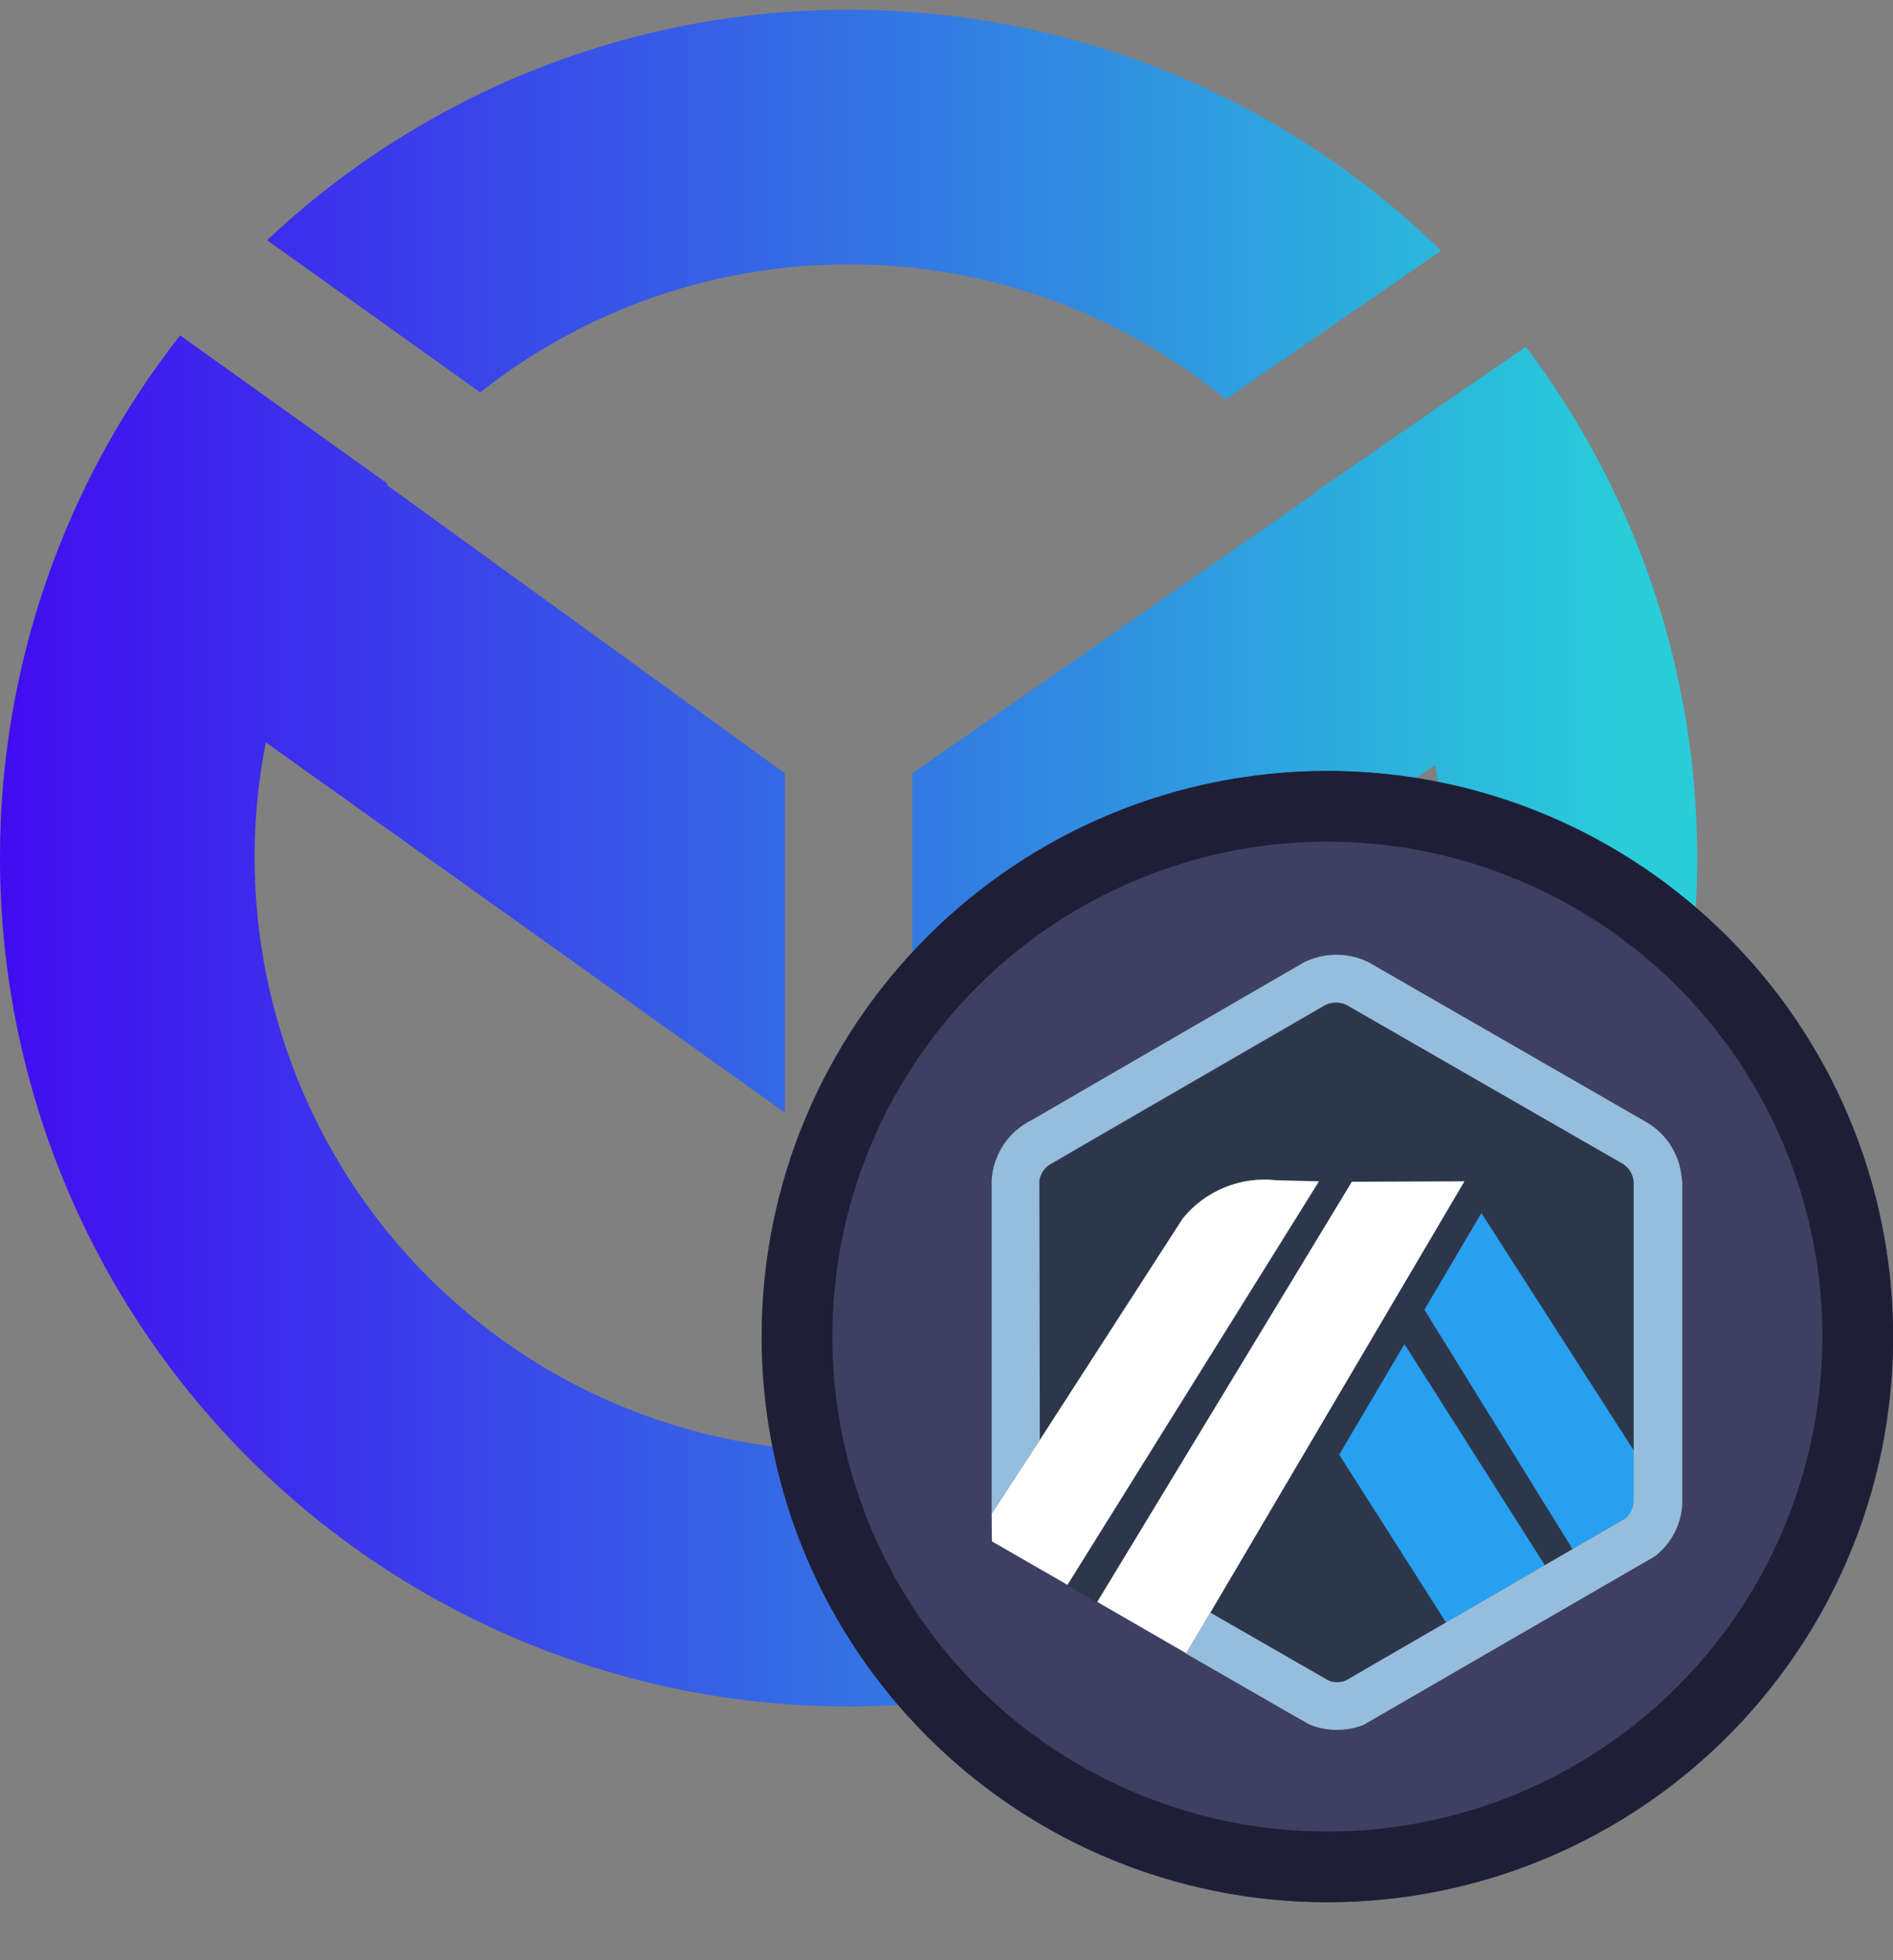
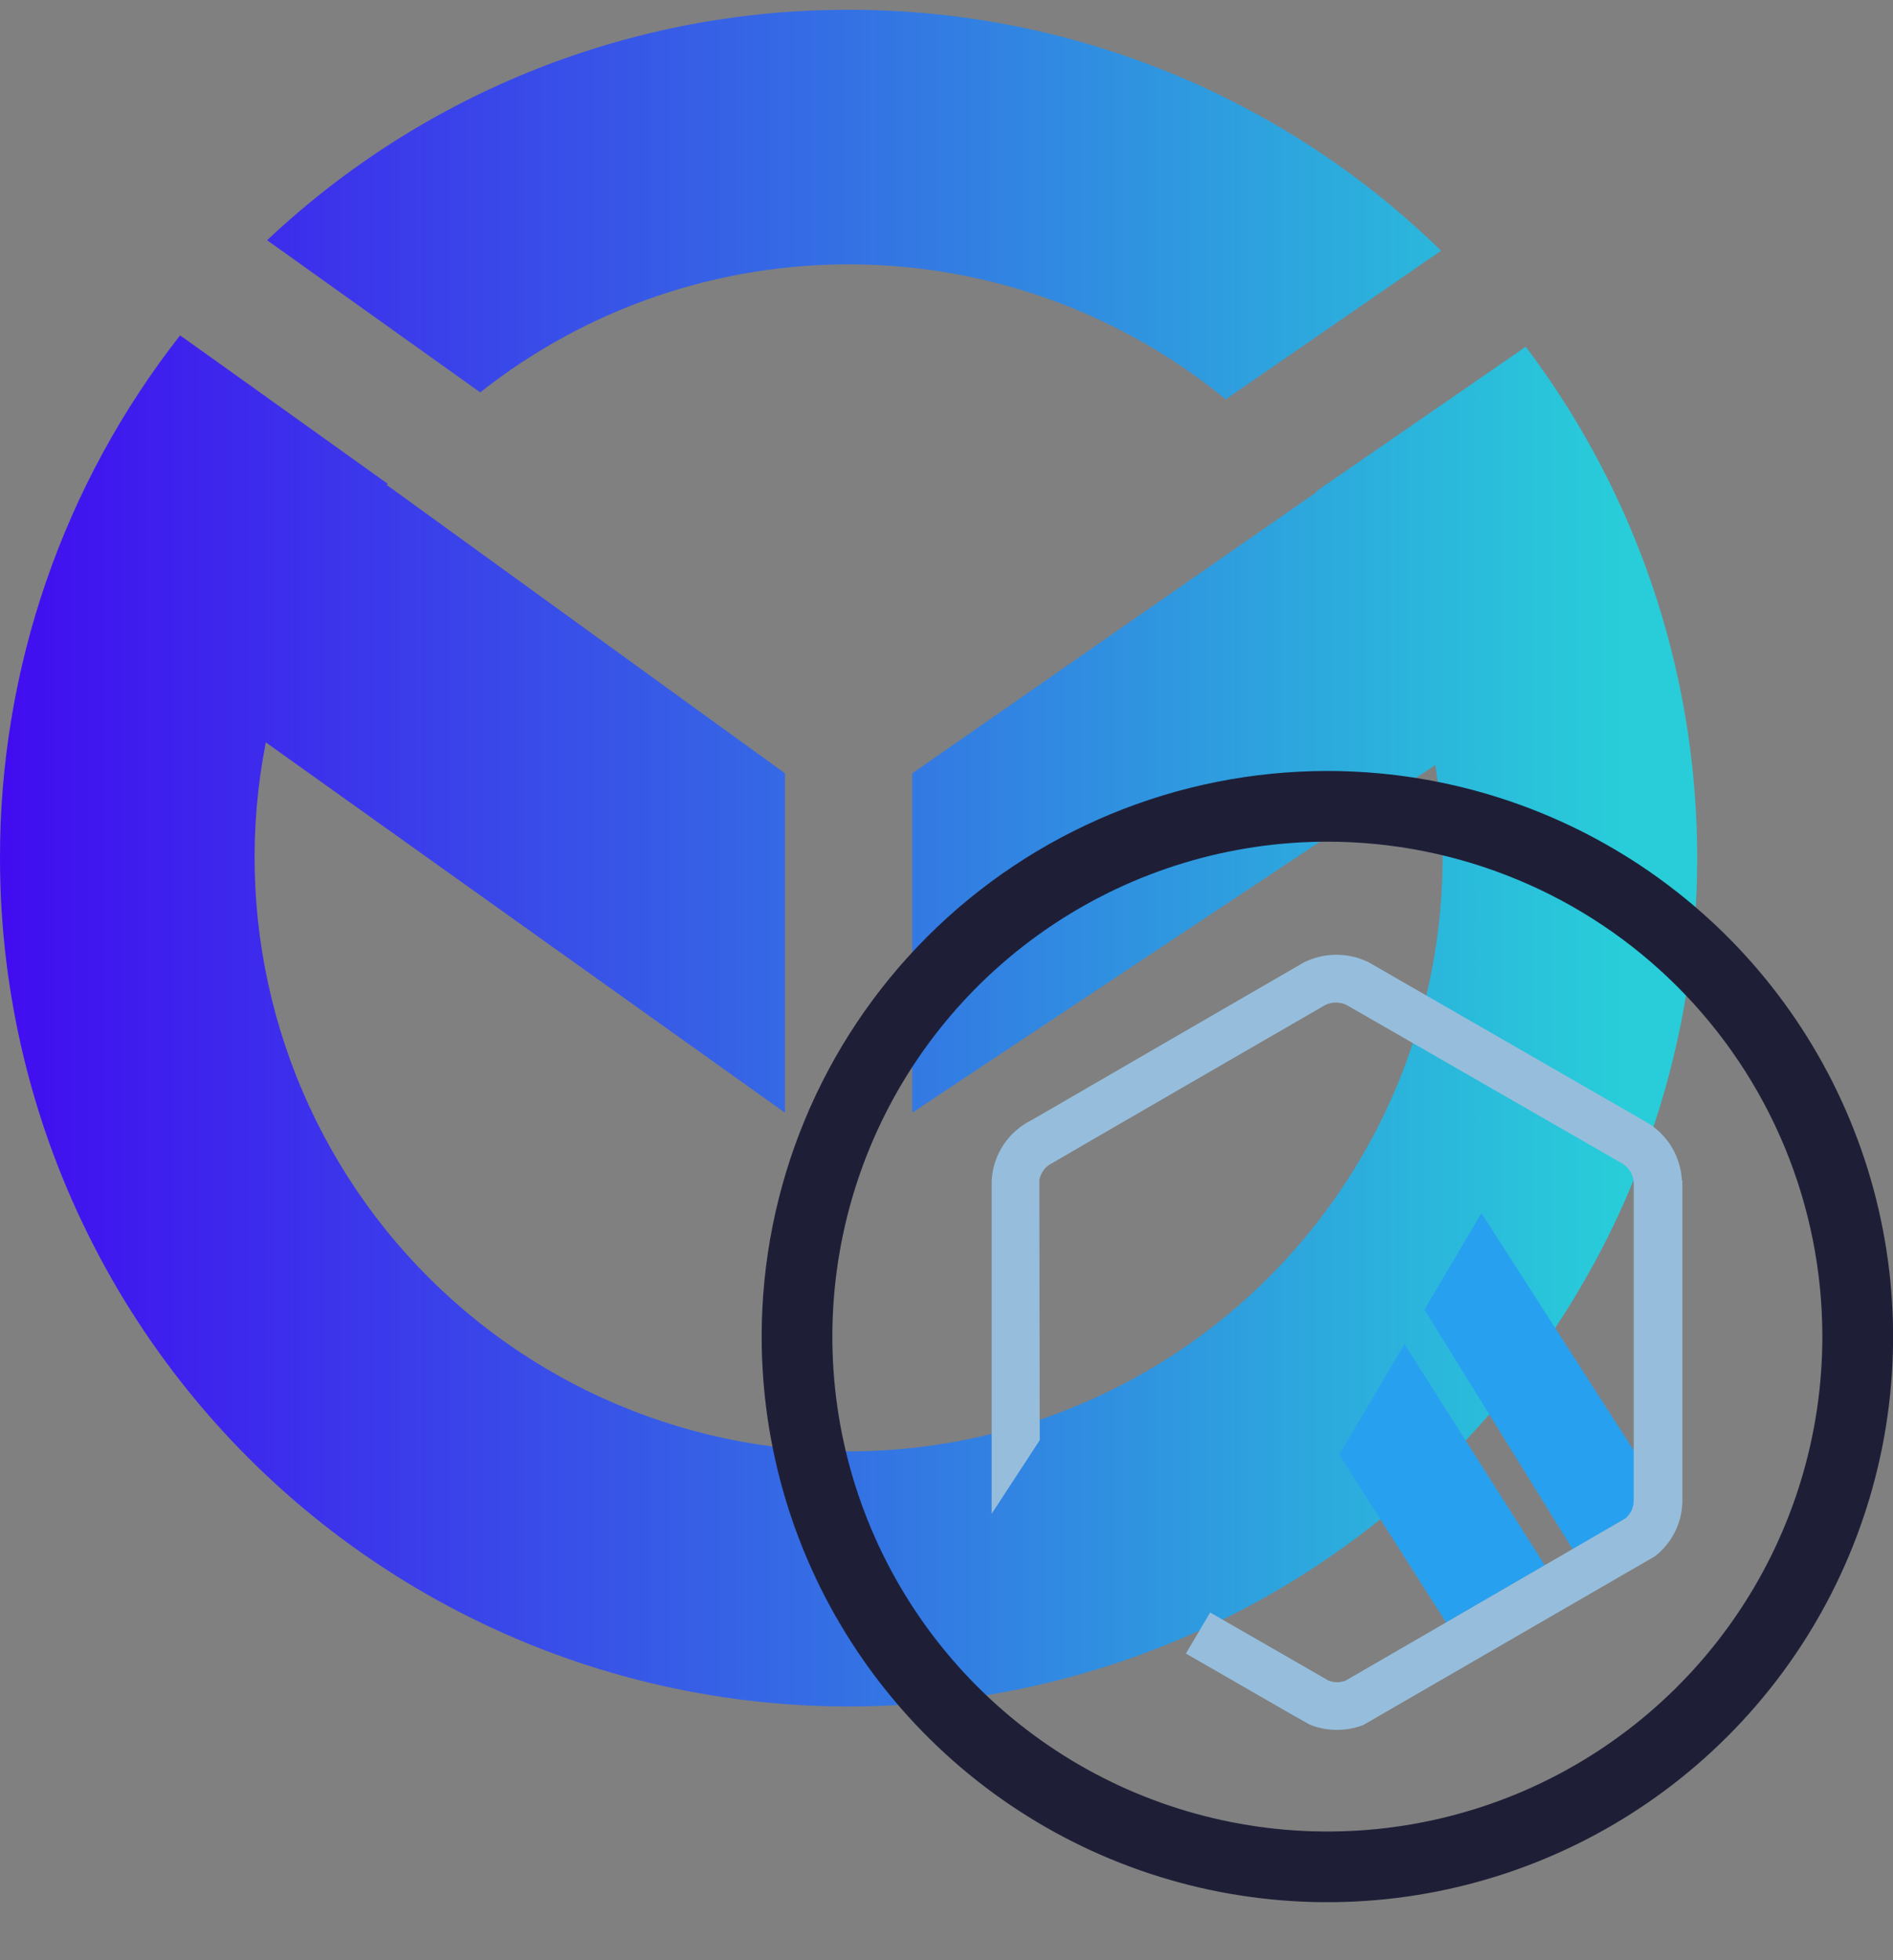
<svg xmlns="http://www.w3.org/2000/svg" width="28" height="29" viewBox="0 0 28 29" fill="none">
  <rect x="0" y="0" width="28" height="29" fill="#808080" stroke="none" />
  <path d="M1.58405e-05 12.696C0 14.687 0.474 16.649 1.382 18.42C2.29 20.192 3.606 21.722 5.222 22.884C6.838 24.046 8.707 24.808 10.675 25.105C12.644 25.403 14.654 25.228 16.542 24.595C18.429 23.963 20.139 22.89 21.53 21.466C22.921 20.043 23.953 18.308 24.542 16.407C25.131 14.505 25.259 12.491 24.916 10.53C24.573 8.57 23.768 6.719 22.568 5.13L21.99 5.529L19.465 7.272L19.471 7.282L13.493 11.441V16.462L21.231 11.318C21.431 12.586 21.35 13.883 20.995 15.117C20.64 16.35 20.019 17.491 19.175 18.459C18.332 19.427 17.286 20.198 16.113 20.718C14.939 21.239 13.665 21.495 12.382 21.471C11.098 21.446 9.836 21.14 8.683 20.575C7.53 20.009 6.516 19.198 5.71 18.199C4.905 17.199 4.328 16.035 4.021 14.788C3.714 13.542 3.683 12.243 3.932 10.983L11.611 16.462V11.441L5.72 7.174L5.734 7.157L3.25 5.38L2.664 4.962C0.934 7.168 -0.004 9.892 1.58405e-05 12.696ZM12.552 0.145C9.355 0.14 6.277 1.36 3.951 3.554L7.103 5.805C8.676 4.56 10.628 3.892 12.634 3.911C14.64 3.929 16.58 4.634 18.13 5.908L21.315 3.709C18.973 1.42 15.827 0.14 12.552 0.145Z" fill="url(#paint0_linear_13712_9819)" />
-   <path d="M28.001 19.774C28.001 15.153 24.255 11.406 19.634 11.406C15.012 11.406 11.266 15.153 11.266 19.774C11.266 24.396 15.012 28.142 19.634 28.142C24.255 28.142 28.001 24.396 28.001 19.774Z" fill="#3E4062" />
  <path d="M19.634 12.452C18.185 12.452 16.77 12.882 15.566 13.686C14.362 14.491 13.423 15.634 12.869 16.972C12.315 18.31 12.17 19.782 12.452 21.203C12.735 22.623 13.432 23.927 14.456 24.951C15.48 25.976 16.785 26.673 18.205 26.955C19.625 27.238 21.098 27.093 22.436 26.539C23.773 25.985 24.917 25.046 25.721 23.842C26.526 22.638 26.955 21.222 26.955 19.774C26.955 18.813 26.766 17.86 26.398 16.972C26.03 16.084 25.491 15.277 24.811 14.597C24.131 13.917 23.324 13.377 22.436 13.01C21.547 12.642 20.595 12.452 19.634 12.452ZM19.634 11.406C21.288 11.406 22.906 11.897 24.282 12.816C25.659 13.736 26.731 15.043 27.364 16.572C27.998 18.101 28.163 19.783 27.841 21.407C27.518 23.03 26.721 24.521 25.55 25.691C24.38 26.861 22.889 27.658 21.266 27.981C19.643 28.304 17.96 28.138 16.431 27.505C14.902 26.872 13.595 25.799 12.676 24.423C11.756 23.047 11.266 21.429 11.266 19.774C11.266 17.555 12.147 15.426 13.716 13.857C15.286 12.288 17.414 11.406 19.634 11.406Z" fill="#1E1F37" />
-   <path d="M21.066 19.382L21.907 17.953L24.177 21.488V22.167V17.501C24.174 17.445 24.158 17.39 24.13 17.341C24.102 17.293 24.062 17.251 24.015 17.221L19.928 14.871C19.88 14.848 19.826 14.836 19.773 14.836C19.718 14.836 19.665 14.848 19.616 14.871L19.58 14.893L19.565 14.901L15.6 17.2L15.585 17.206C15.564 17.215 15.545 17.227 15.526 17.24C15.483 17.27 15.448 17.309 15.423 17.355C15.397 17.401 15.382 17.452 15.379 17.504L15.386 21.311L17.494 18.035C17.658 17.831 17.872 17.673 18.115 17.575C18.357 17.476 18.621 17.441 18.881 17.471L19.513 17.488L15.79 23.457L16.225 23.708L19.991 17.492L21.656 17.486L17.902 23.856L19.47 24.752L19.657 24.86C19.738 24.89 19.828 24.89 19.908 24.86L24.051 22.46L23.259 22.919L21.066 19.382ZM21.392 24.008L19.809 21.526L20.774 19.887L22.849 23.157L21.392 24.008Z" fill="#2D374B" />
  <path d="M19.809 21.521L21.39 24.004L22.851 23.158L20.774 19.885L19.809 21.521Z" fill="#28A0F0" />
  <path d="M24.181 22.16V21.482L21.912 17.947L21.07 19.376L23.261 22.919L24.053 22.459C24.091 22.428 24.122 22.389 24.145 22.345C24.167 22.302 24.18 22.253 24.182 22.204L24.181 22.16Z" fill="#28A0F0" />
-   <path d="M14.671 22.803L15.789 23.447L19.509 17.477L18.877 17.461C18.617 17.431 18.354 17.468 18.112 17.567C17.87 17.666 17.657 17.824 17.493 18.028L15.379 21.305L14.668 22.393L14.671 22.803Z" fill="white" />
-   <path d="M21.661 17.477L19.996 17.483L16.23 23.699L17.547 24.46L17.905 23.854L21.661 17.477Z" fill="white" />
  <path d="M24.878 17.468C24.869 17.296 24.82 17.128 24.732 16.979C24.645 16.831 24.522 16.706 24.376 16.615L20.242 14.235C20.094 14.163 19.932 14.125 19.767 14.125C19.602 14.125 19.44 14.163 19.292 14.235C19.257 14.253 15.267 16.567 15.267 16.567C15.096 16.65 14.95 16.777 14.844 16.935C14.739 17.093 14.678 17.276 14.668 17.466V22.395L15.379 21.307L15.373 17.5C15.372 17.486 15.372 17.472 15.373 17.459C15.389 17.369 15.44 17.289 15.514 17.236C15.532 17.223 19.591 14.873 19.604 14.867C19.653 14.844 19.706 14.832 19.76 14.832C19.814 14.832 19.868 14.844 19.916 14.867L24.002 17.217C24.05 17.247 24.089 17.288 24.118 17.337C24.146 17.385 24.162 17.44 24.165 17.496V22.207C24.164 22.256 24.152 22.305 24.131 22.349C24.11 22.393 24.08 22.432 24.043 22.463L23.251 22.923L22.842 23.16L21.384 24.006L19.903 24.864C19.822 24.895 19.733 24.895 19.652 24.864L17.9 23.856L17.541 24.463L19.116 25.37L19.254 25.447L19.362 25.509C19.494 25.566 19.637 25.594 19.781 25.592C19.913 25.592 20.044 25.568 20.166 25.52L24.479 23.024C24.6 22.93 24.699 22.81 24.77 22.673C24.84 22.535 24.879 22.385 24.884 22.231V17.461L24.878 17.468Z" fill="#96BEDC" />
  <defs>
    <linearGradient id="paint0_linear_13712_9819" x1="0" y1="12.695" x2="23.999" y2="12.695" gradientUnits="userSpaceOnUse">
      <stop stop-color="#410CF0" />
      <stop offset="1" stop-color="#28CDD9" />
    </linearGradient>
  </defs>
</svg>